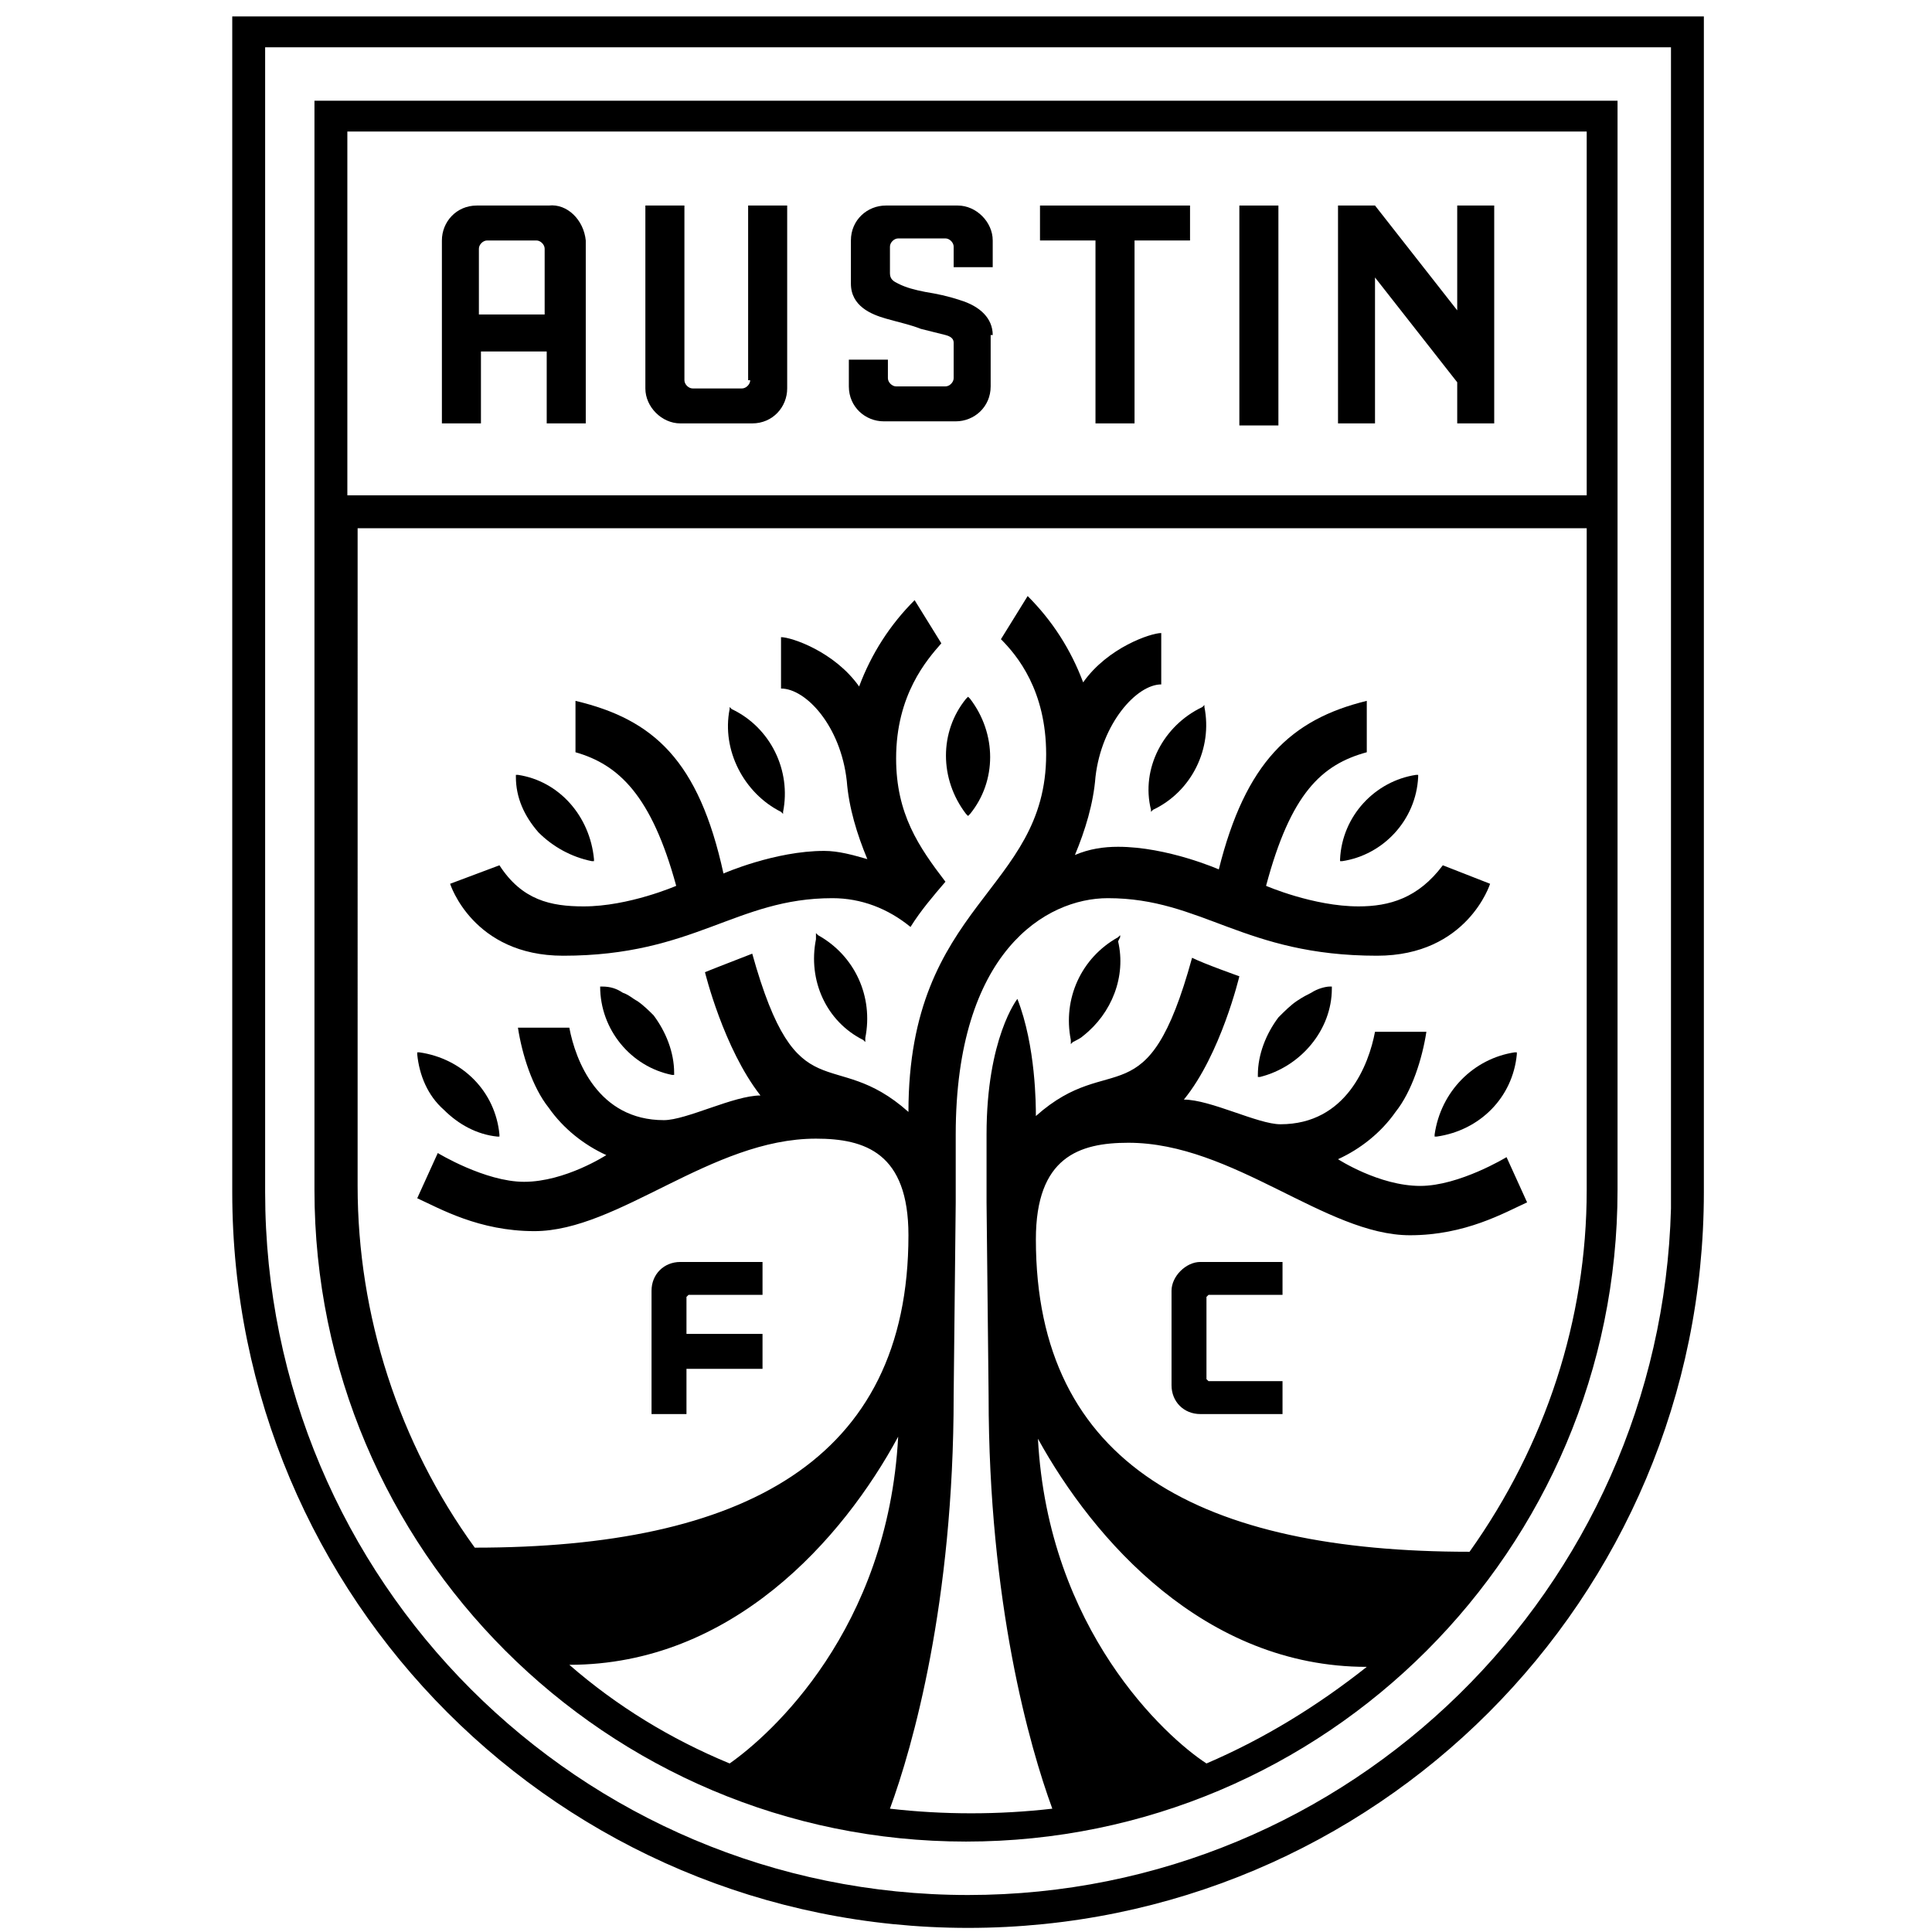
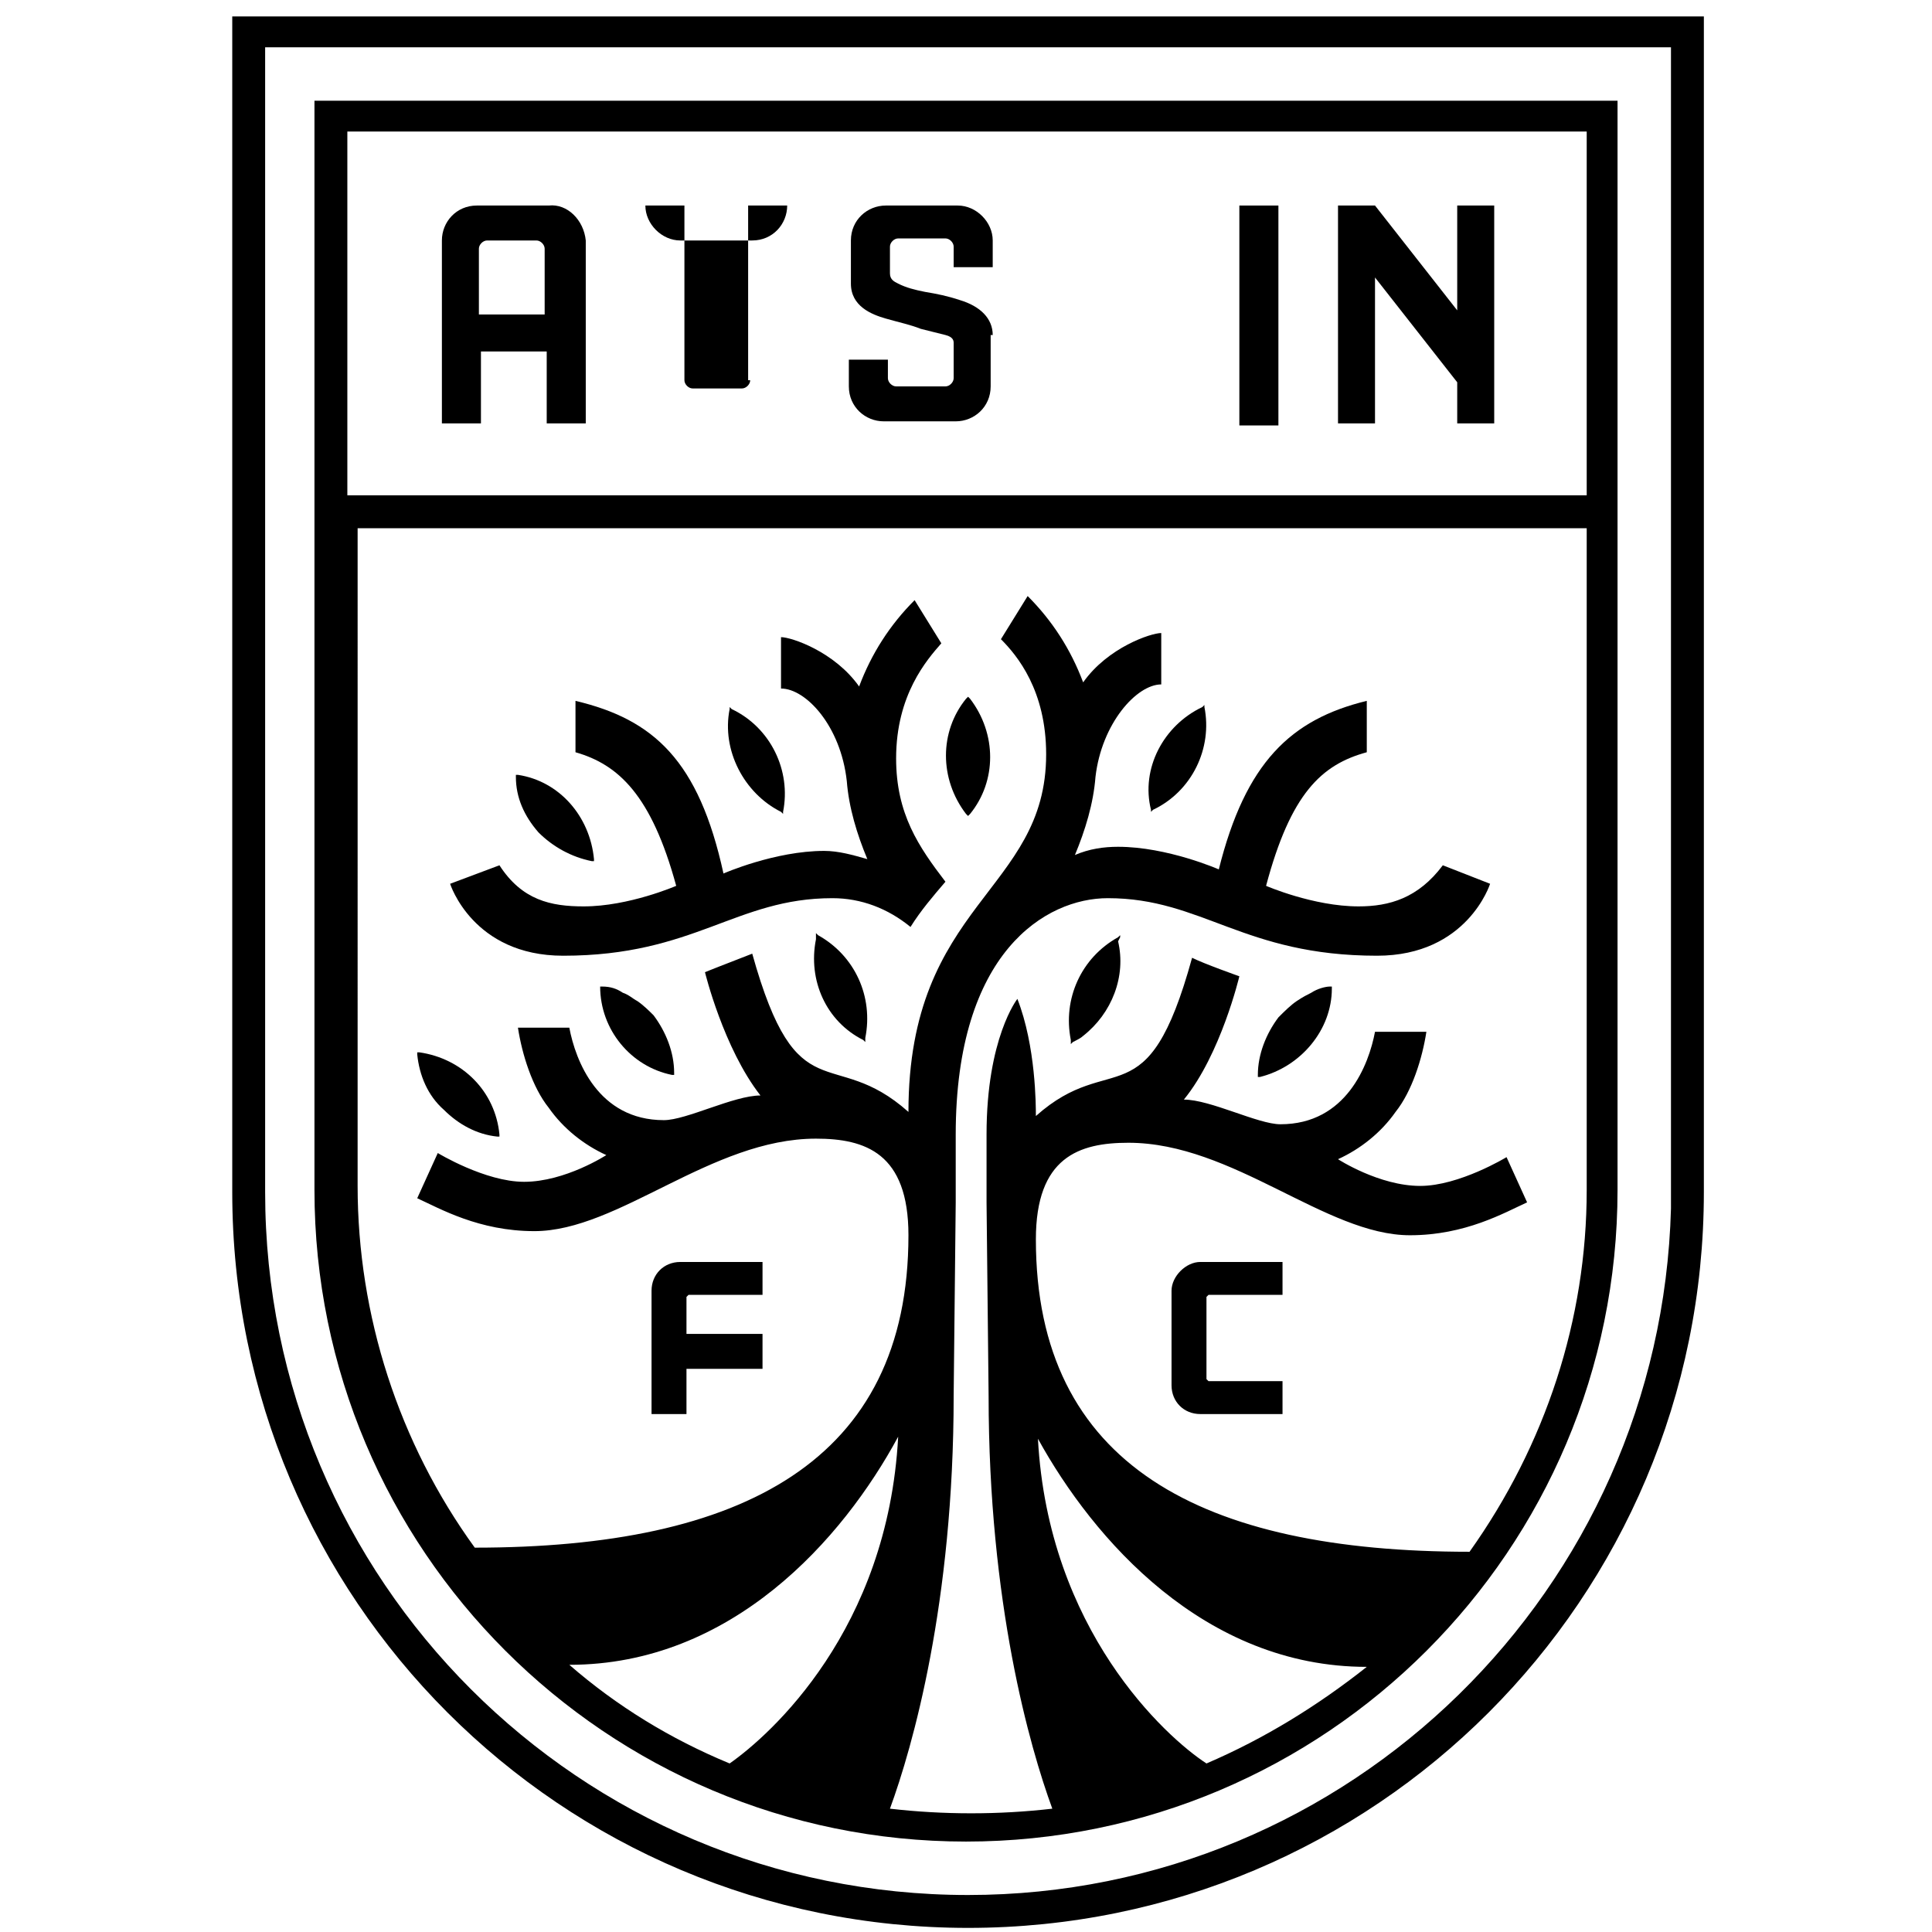
<svg xmlns="http://www.w3.org/2000/svg" version="1.1" id="Layer_1" x="0px" y="0px" viewBox="0 0 94 94" style="enable-background:new 0 0 94 94;" xml:space="preserve">
  <desc>Created with Sketch.</desc>
  <g>
-     <polygon points="50.6,11.7 53.3,11.7 53.3,20.6 55.2,20.6 55.2,11.7 57.9,11.7 57.9,10 50.6,10 " />
    <path d="M48.3,16.3c0-0.8-0.6-1.4-1.6-1.7c-0.6-0.2-1.1-0.3-1.7-0.4c-0.5-0.1-0.9-0.2-1.3-0.4c-0.2-0.1-0.4-0.2-0.4-0.5v-1.3 c0-0.2,0.2-0.4,0.4-0.4l0,0H46c0.2,0,0.4,0.2,0.4,0.4l0,0V13h1.9v-1.3c0-0.9-0.8-1.7-1.7-1.7h-3.5c-0.9,0-1.7,0.7-1.7,1.7l0,0v2.1 c0,1.1,1,1.5,1.7,1.7c0.7,0.2,1.2,0.3,1.7,0.5c0.4,0.1,0.8,0.2,1.2,0.3c0.4,0.1,0.4,0.3,0.4,0.4v1.7c0,0.2-0.2,0.4-0.4,0.4l0,0 h-2.4c-0.2,0-0.4-0.2-0.4-0.4l0,0v-0.9h-1.9v1.3c0,1,0.8,1.7,1.7,1.7h3.5c0.9,0,1.7-0.7,1.7-1.7l0,0V16.3z" />
    <path d="M26.7,10h-3.5c-1,0-1.7,0.8-1.7,1.7v8.9h1.9v-3.5h3.2v3.5h1.9v-8.9l0,0C28.4,10.7,27.6,9.9,26.7,10z M26.5,15.3h-3.2v-3.2 l0,0c0-0.2,0.2-0.4,0.4-0.4h2.4l0,0c0.2,0,0.4,0.2,0.4,0.4V15.3z" />
-     <path d="M36.5,18.5L36.5,18.5c0,0.2-0.2,0.4-0.4,0.4h-2.4l0,0c-0.2,0-0.4-0.2-0.4-0.4V10h-1.9v8.9l0,0c0,0.9,0.8,1.7,1.7,1.7h3.5 c1,0,1.7-0.8,1.7-1.7V10h-1.9V18.5z" />
+     <path d="M36.5,18.5L36.5,18.5c0,0.2-0.2,0.4-0.4,0.4h-2.4l0,0c-0.2,0-0.4-0.2-0.4-0.4V10h-1.9l0,0c0,0.9,0.8,1.7,1.7,1.7h3.5 c1,0,1.7-0.8,1.7-1.7V10h-1.9V18.5z" />
    <rect x="60.3" y="10" width="1.9" height="10.7" />
    <polygon points="70.9,15.1 66.9,10 65.1,10 65.1,20.6 66.9,20.6 66.9,13.5 70.9,18.6 70.9,20.6 72.7,20.6 72.7,10 70.9,10 " />
    <path d="M11.3,0.8v57.2v0c0,19.8,16,35.8,35.8,35.8c19.8,0,35.8-16,35.8-35.8V0.8H11.3z M81.3,57.9c0,0.3,0,0.6,0,0.9l0,0 c-0.5,18.5-15.6,33.4-34.2,33.4c-18.9,0-34.2-15.3-34.2-34.2V2.3H78h3.3V57.9z" />
    <path d="M33.4,66.6h3.7v-1.7h-3.7v-1.8l0.1-0.1h3.6v-1.6h-4c-0.8,0-1.4,0.6-1.4,1.4v6h1.7V66.6z" />
    <path d="M39.8,45.5l-0.1-0.1l0,0.1l0,0.2c-0.4,2,0.5,4,2.3,4.9l0.1,0.1l0-0.1l0-0.1C42.5,48.5,41.6,46.5,39.8,45.5z" />
    <path d="M47.1,39.7L47.1,39.7L47.1,39.7l0.1-0.1c1.3-1.6,1.3-3.9,0-5.6l-0.1-0.1L47,34c-1.3,1.6-1.3,3.9,0,5.6L47.1,39.7z" />
    <path d="M26.2,40.5c0.7,0.7,1.6,1.2,2.6,1.4l0.1,0l0-0.1c-0.2-2.1-1.7-3.8-3.7-4.1l-0.1,0l0,0.1C25.1,38.8,25.5,39.7,26.2,40.5z" />
    <path d="M38,39.5l0.1,0.1l0-0.1c0.4-2-0.6-4.1-2.5-5l-0.1-0.1l0,0.1C35.1,36.5,36.2,38.6,38,39.5z" />
    <path d="M15.3,57.9c0,17.5,14.2,31.7,31.7,31.7c17.5,0,31.7-14.2,31.7-31.7V4.9H15.3V57.9z M35.5,85.8C32.6,84.6,30,83,27.7,81 c7.9,0,13.3-6.1,16-11.1C43.2,79.3,37.5,84.4,35.5,85.8z M58.7,85.8c-2-1.3-7.7-6.5-8.2-15.8c2.7,4.9,8.1,11.1,16,11.1 C64.1,83,61.5,84.6,58.7,85.8z M16.9,6.4h60.3v17.7H16.9V6.4z M16.9,25.7h60.3v32.2c0,6.3-2,12.4-5.7,17.6 c-13,0-21.1-4.2-21.1-15.2c0-4,2.1-4.7,4.5-4.7c5.1,0,9.6,4.5,13.7,4.5c2.7,0,4.6-1.1,5.7-1.6l-1-2.2c0,0-2.3,1.4-4.2,1.4 c-2,0-4-1.3-4-1.3c1.1-0.5,2.1-1.3,2.8-2.3c0.8-1,1.3-2.6,1.5-3.9h-2.5c-0.3,1.6-1.4,4.5-4.6,4.5c-1.1,0-3.4-1.2-4.7-1.2 c1.8-2.2,2.7-6,2.7-6s-1.7-0.6-2.3-0.9c-2.2,8-3.9,4.4-7.6,7.7c0-0.5,0-3.4-0.9-5.7c0,0-1.5,1.9-1.5,6.6c0,1,0,1.9,0,3.3 c0,0,0.1,9.1,0.1,9.4c0,10.1,2,17.1,3.1,20.1c-2.6,0.3-5.3,0.3-7.9,0c1.1-3,3.1-10,3.1-20.1c0-0.3,0.1-9.4,0.1-9.4v-3.3 c0-8.9,4.4-11.5,7.4-11.5c4.6,0,6.6,2.8,13.1,2.8c4.4,0,5.5-3.5,5.5-3.5l-2.3-0.9c-1.2,1.6-2.6,2-4.1,2c-2.2,0-4.5-1-4.5-1 c1.2-4.5,2.7-5.9,4.9-6.5v-2.5c-3.7,0.9-5.9,3-7.2,8.2c0,0-2.5-1.1-4.9-1.1c-0.7,0-1.4,0.1-2.1,0.4c0.5-1.2,0.9-2.5,1-3.8 c0.3-2.6,2-4.5,3.2-4.5v-2.5c-0.5,0-2.6,0.7-3.8,2.4c-0.6-1.6-1.5-3-2.7-4.2l-1.3,2.1c0.8,0.8,2.2,2.5,2.2,5.6 c0,6.7-6.7,7.2-6.7,17.4c-3.7-3.3-5.4,0.2-7.6-7.7c-1.3,0.5-2.3,0.9-2.3,0.9s0.9,3.7,2.7,6c-1.3,0-3.6,1.2-4.7,1.2 c-3.2,0-4.3-2.9-4.6-4.5h-2.5c0.2,1.3,0.7,2.9,1.5,3.9c0.7,1,1.7,1.8,2.8,2.3c0,0-2,1.3-4,1.3c-1.9,0-4.2-1.4-4.2-1.4l-1,2.2 c1.1,0.5,3,1.6,5.7,1.6c4.1,0,8.6-4.5,13.7-4.5c2.4,0,4.5,0.7,4.5,4.7c0,11-8.1,15.2-21.1,15.2c-3.7-5.1-5.7-11.3-5.7-17.6V25.7z" />
    <path d="M27.4,46.5c6.4,0,8.4-2.8,13.1-2.8c1.4,0,2.7,0.5,3.8,1.4c0.5-0.8,1.1-1.5,1.7-2.2c-1.3-1.7-2.4-3.3-2.4-6 c0-3.1,1.5-4.8,2.2-5.6l-1.3-2.1c-1.2,1.2-2.1,2.6-2.7,4.2c-1.2-1.7-3.3-2.4-3.8-2.4v2.5c1.2,0,2.9,1.8,3.2,4.5 c0.1,1.3,0.5,2.6,1,3.8c-0.7-0.2-1.4-0.4-2.1-0.4c-2.4,0-4.9,1.1-4.9,1.1C34,37,31.8,35,28,34.1v2.5c2.1,0.6,3.7,2.1,4.9,6.5 c0,0-2.3,1-4.5,1c-1.6,0-3-0.3-4.1-2L21.9,43C21.9,43,23,46.5,27.4,46.5z" />
    <path d="M21.6,54c0.7,0.7,1.6,1.2,2.6,1.3l0.1,0l0-0.1c-0.2-2.1-1.8-3.7-3.9-4l-0.1,0l0,0.1C20.4,52.3,20.8,53.3,21.6,54z" />
    <path d="M63.8,48.3c-0.2,0.1-0.4,0.2-0.7,0.4c-0.3,0.2-0.6,0.5-0.9,0.8c-0.6,0.8-1,1.8-1,2.8v0.1l0.1,0c2-0.5,3.5-2.3,3.5-4.3v-0.1 l-0.1,0C64.5,48,64.1,48.1,63.8,48.3z" />
    <path d="M57,62.8v4.6c0,0.8,0.6,1.4,1.4,1.4h4v-1.6h-3.6l-0.1-0.1v-4l0.1-0.1h3.6v-1.6h-4C57.7,61.4,57,62.1,57,62.8z" />
    <path d="M54.5,45.6l0-0.1l-0.1,0.1c-1.8,1-2.7,3-2.3,5l0,0.1l0,0.1l0.1-0.1c0.2-0.1,0.4-0.2,0.5-0.3c1.4-1.1,2.1-2.9,1.7-4.6 L54.5,45.6z" />
-     <path d="M69.8,55.2l0,0.1l0.1,0c2.1-0.3,3.7-1.9,3.9-4l0-0.1l-0.1,0C71.7,51.5,70.1,53.1,69.8,55.2z" />
    <path d="M56,39.4L56,39.4l0,0.1l0.1-0.1c1.9-0.9,2.9-3,2.5-5l0-0.1l-0.1,0.1C56.6,35.3,55.5,37.4,56,39.4z" />
    <path d="M31,48.7c-0.2-0.1-0.4-0.3-0.7-0.4c-0.3-0.2-0.6-0.3-1-0.3l-0.1,0V48c0,2.1,1.5,3.9,3.5,4.3l0.1,0v-0.1c0-1-0.4-2-1-2.8 C31.6,49.2,31.3,48.9,31,48.7z" />
-     <path d="M65.2,41.9l0.1,0c2-0.3,3.6-2,3.7-4.1l0-0.1l-0.1,0c-2,0.3-3.6,2-3.7,4.1L65.2,41.9z" />
  </g>
</svg>